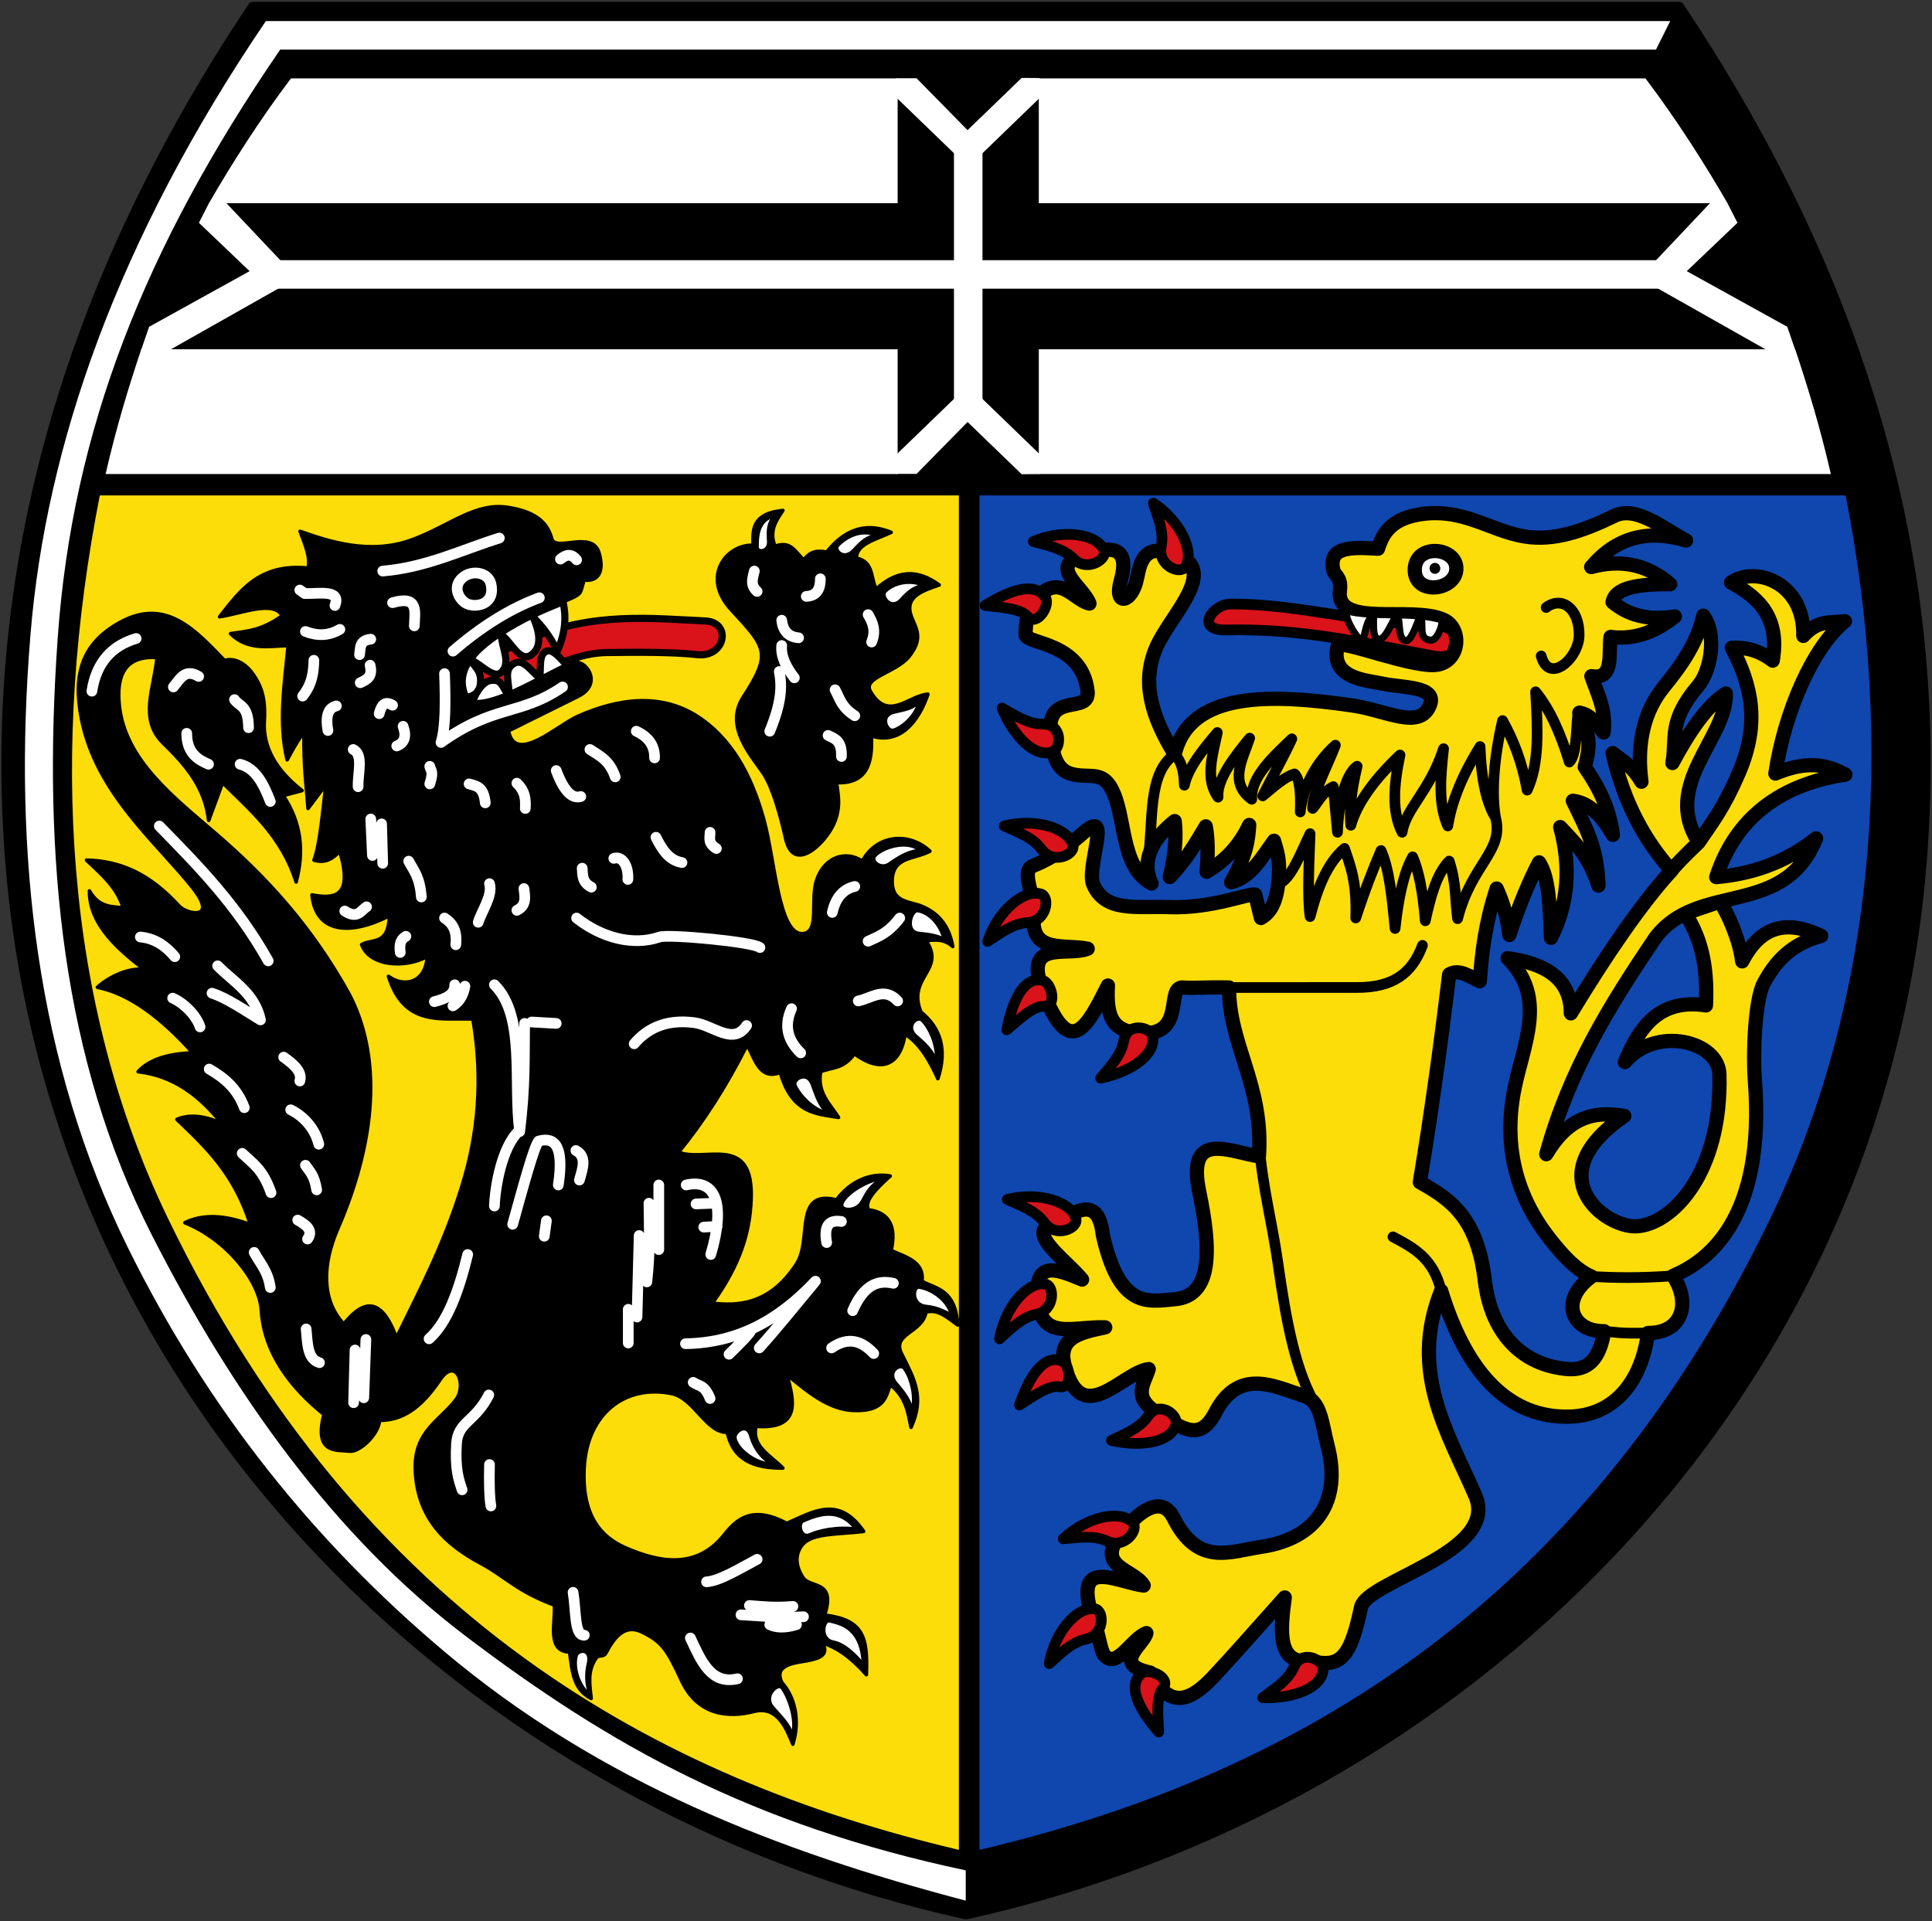
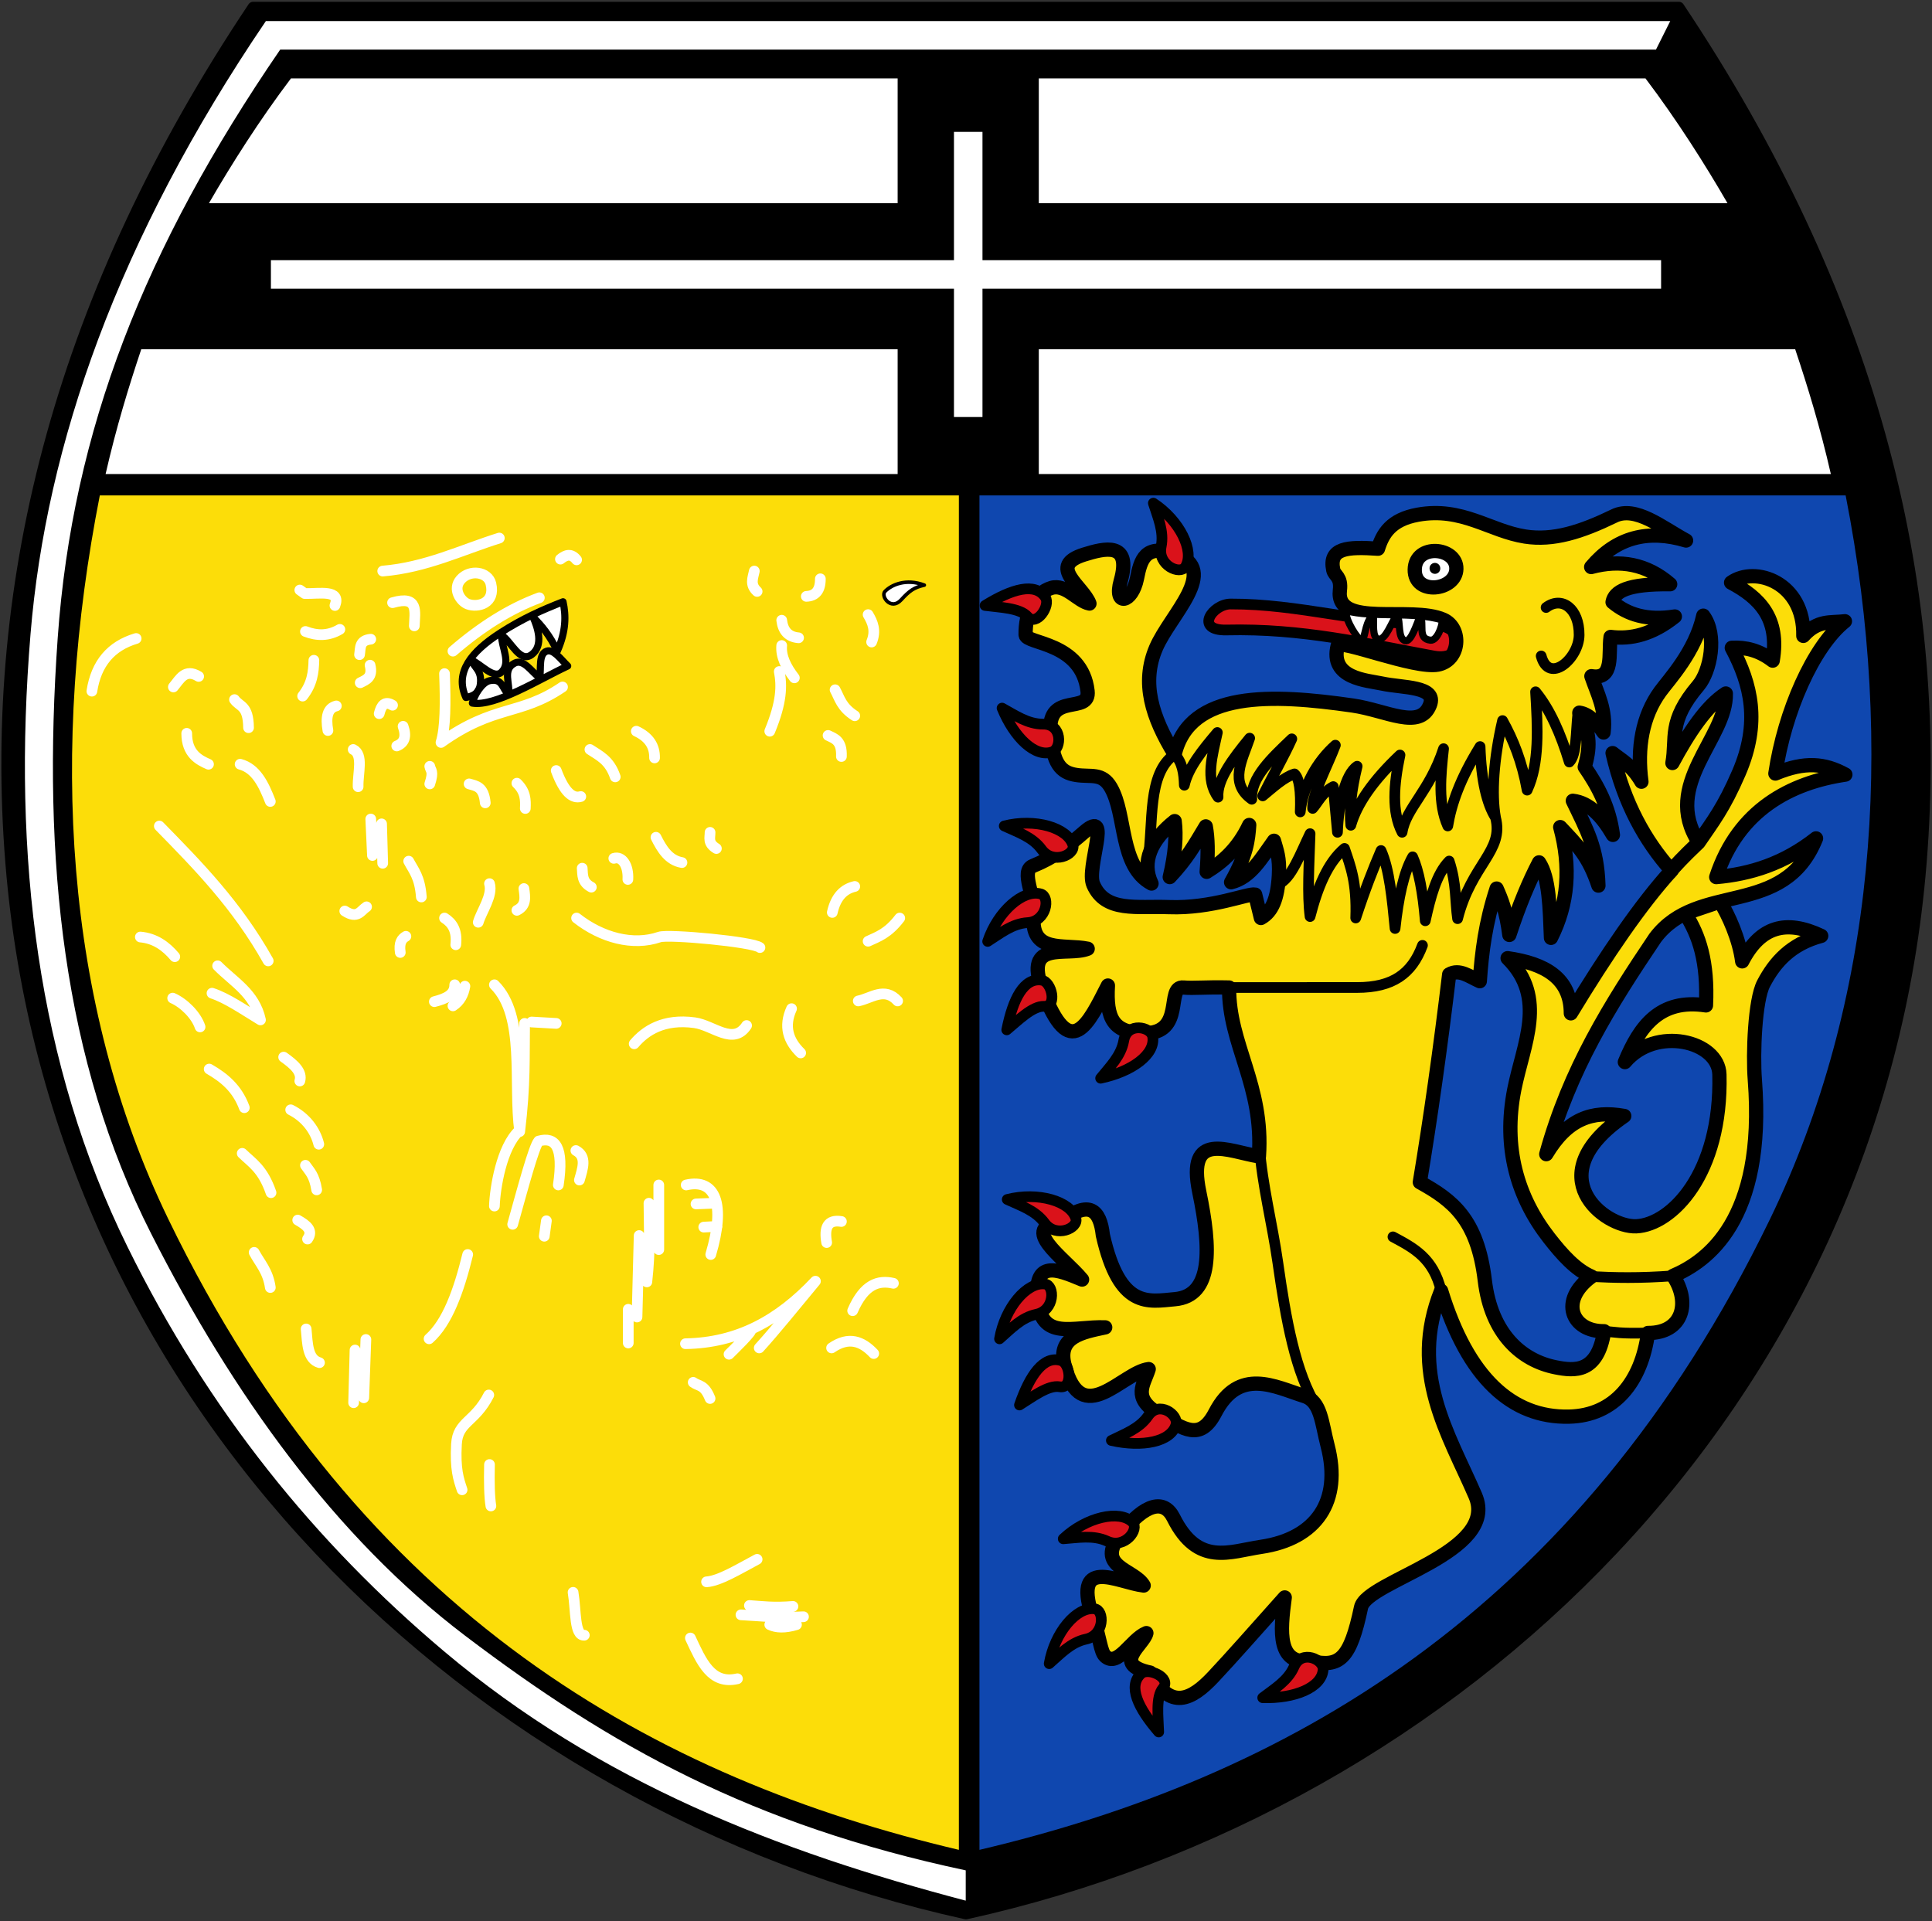
<svg xmlns="http://www.w3.org/2000/svg" viewBox="0 0 508.125 505.312" height="539" width="542">
  <rect x="0" y="0" width="508.125" height="505.312" fill="#333333" stroke="none" />
  <path d="M441.562 1.875c50.116 75 69.774 150.19 63.75 225-11.44 142.09-121.365 247.955-251.25 276.562C124.178 474.83 14.254 368.965 2.812 226.875c-6.023-74.81 13.635-150 63.75-225z" stroke="#000" stroke-width="2.813" stroke-linecap="round" stroke-linejoin="round" />
  <path d="M26.25 130.313h225.938v356.25c-78.87-18.58-157.103-60.982-207.938-165.938-27.631-57.05-31.005-124.075-18-190.313z" fill="#fcdd09" />
  <path d="M485.415 130.313H257.602v356.25c78.87-18.58 157.103-60.982 207.937-165.938 27.632-57.05 32.88-124.075 19.876-190.312z" fill="#0f47af" />
  <g stroke="#000" stroke-linecap="round" stroke-linejoin="round">
    <path d="M323.678 158.868c-4.835.015-9.597 7.035-1.109 6.836 20.003-.47 36.397 3.509 54.502 6.836 8.477 1.557 8.73-7.974 0-8.13-18.868-.337-35.483-5.598-53.393-5.542z" fill="#da121a" stroke-width="2.813" />
    <path d="M424.548 135.707c-8.751 4.25-16.062 6.565-23.424 5.422-9.26-1.439-16.563-7.85-28.219-5.749-7.114 1.283-9.257 5.02-10.482 8.947-8.034-.54-13.01-.254-11.77 5.605.324 1.53 2.18 1.72 1.746 5.337-1.21 10.083 18.756 3.974 27.205 7.717 5.01 2.22 4.43 10.71-1.441 11.829-6.156 1.173-25.878-6.85-26.345-4.977-2.159 8.658 7.68 9.092 11.681 9.96 5.423 1.176 14.55.636 12.568 5.653-2.644 6.693-11.453 1.4-20.316.121-21.167-3.055-42.815-3.974-46.809 12.827-5.986-9.76-8.846-18.811-4.893-28.007 3.742-8.703 16.868-20.426 5.157-24.618-8.108-2.903-9.207 1.542-10.166 6.334-1.333 6.664-6.19 7.403-4.302.734 2.986-10.544-4.335-8.613-9.59-6.984-9.844 3.051-.313 8.344 1.382 12.89-3.136-.616-6.247-5.251-10.029-4.101-4.52 1.374-6.857 6.581-6.761 12.304.04 2.449 14.809 1.856 16.294 14.81.719 6.27-10.48.113-9.77 10.674.574 8.536 2.77 10.77 6.761 11.401 3.929.62 6.813-.711 9.133 3.315 4.143 7.19 2.225 20.72 10.698 25.246-2.71-5.677-.102-11.548 6.086-16.42.469 3.782.206 8.478-1.293 14.72 4.542-4.82 6.52-8.434 9.47-13.332.568 3.008.66 6.97.242 11.95 4.35-2.66 8.31-6.23 11.19-12.32-.271 3.867-.638 7.818-4.766 15.06 5.143-1.218 8.015-6.409 11.28-10.911.66 2.464 1.56 4.33 1.288 9.126-.344 6.056-1.756 9.555-4.73 11.19l-1.504-6.15c-1.802-.425-11.365 3.71-22.66 3.29-8.434-.315-16.738 1.451-19.928-5.934-1.923-4.45 5.048-20.218-2.315-13.871-4.658 4.014-7.832 6.643-13.565 8.978-3.364 1.37.713 8.144.242 12.705-1.085 10.516 7.897 7.77 14.173 9.069-5.366 2.126-16.914-2.61-11.924 10.725 7.34 19.615 12.12 8.972 17.244-1.045-.5 8.672 1.392 12.418 9.406 12.542 11.054.17 5.656-12.447 10.452-12.02 2.76.247 5.702-.146 12.018 0-.155 14.988 9.158 25.68 7.839 44.418-8.029-1.302-19.082-6.987-15.677 9.406 3.055 14.71 3.6 27.276-6.424 28.155-6.973.611-14.536 2.686-18.944-16.854-.736-6.72-3.652-9.247-10.778-3.679-11.52 1.8.47 9.479 5.315 15.37-6.759-2.823-12.58-5.147-11.713 5.131.944 11.169 9.275 7.119 17.794 7.443-6.043 1.285-12.61 2.447-10.694 9.897 4.414 17.17 15.253 1.895 22.137 1.077-1.306 4.15-4.401 7.418 2.486 11.712 6.802 4.24 11.088 7.288 15.002-.248 6.265-12.067 15.668-6.84 23.478-4.354 4.328 1.377 4.516 6.965 6.09 13.058 3.79 14.658-2.999 24.434-17.455 26.582-8.317 1.236-16.642 5.23-23.087-7.648-2.434-4.864-7.303-4.023-13.861 4.238-6.976 8.788 3.522 9.222 6.022 13.587-6.959-.817-19.332-8.3-13.064 9.406 1.526 4.308 1.722 7.992 2.919 9.14 3.304 3.17 6.884-4.437 10.858-6.031-.697 3.062-9.292 8.205 1.008 10.388 5.226 10.184 10.944 7.125 16.569 1.134 4.93-5.25 10.544-11.651 18.812-20.902-1.227 9.125-1.975 17.771 6.94 16.754 7.564 1.771 10.296-.67 13.123-14.13 1.47-6.999 36.561-14.348 30.045-29.428-7.003-16.204-17.574-32.393-8.979-53.86 7.049 22.968 18.67 33.435 33.597 33.111 12.09-.262 19.098-9.285 20.813-22.01 9.218.052 11.248-8.082 6.603-15.028 8.736-3.709 24.376-14.486 21.493-51.564-.538-6.923.028-20.978 2.302-25.315 2.95-5.63 7.187-10.402 15.154-12.542-9.259-4.366-16-2.522-20.781 6.704-.743-5.865-3.642-12.235-5.813-15.72l-9.19 3.107c3.718 5.788 6.02 12.755 5.475 24.199-12.16-1.862-17.46 5.557-21.33 14.911 8.103-9.642 24.646-5.58 24.867 3.262.653 26.187-12.653 39.507-21.858 39.926-8.295.377-26.079-13.274-3.167-29.02-8.516-1.514-14.944.753-20.512 10.05 6.137-22.324 16.826-39.316 28.657-56.896 11.352-15.06 33.794-4.957 42.295-26.165-8.476 6.68-17.282 9.397-26.25 10.182 5.797-17.737 19.67-24.846 33.962-26.957-5.415-2.976-10.606-3.524-18.406-.285 2.407-16.242 9.938-33.378 18.29-40.052-3.832.467-7.11-.42-10.942 3.848.334-14.07-12.687-18.514-18.997-14.014 7.367 3.906 12.857 9.294 10.942 20.527-3.586-2.754-7.172-3.573-10.757-3.378 5.12 9.623 7.54 19.686 1.873 32.858-4.01 9.32-6.95 12.958-10.572 18.29-9.847-15.185 7.467-27.361 7.13-39.129-5.111 3.297-9.73 10.266-14.045 18.284 1.208-6.713-1.263-10.844 6.82-20.374 3.139-3.701 5.054-13.309 1.293-18.38-2.078 9.468-9.044 16.834-11.311 19.948-4.74 6.51-6.145 14.873-4.952 23.731-2.53-4.319-5.06-5.512-7.59-7.532 3.028 13.235 8.529 23.07 15.492 30.894-8.006 8.797-16.993 21.923-26.466 37.56-.017-9.257-6.793-13.108-16.632-14.51 10.527 10.437 4.103 22.623 1.753 34.553-3.013 15.289.799 28.307 9.131 39.007 3.437 4.413 7.087 8.456 11.159 10.177-8.639 6.331-5.136 14.518 3.346 14.383-1.732 11.03-7.717 10.495-12.752 9.496-9.02-1.79-16.953-8.813-18.628-22.808-1.945-16.256-8.607-21.186-17.091-25.88 2.82-16.981 5.39-35.207 7.717-54.652 2.683-1.576 5.366.597 8.05 1.779.523-7.552 1.466-15.356 4.428-24.37 1.281 2.907 2.548 5.915 3.346 12.198 2.604-7.942 5.208-14.097 7.812-19.086 2.692 3.984 2.831 12.053 3.136 19.857 4.542-8.966 5.275-18.693 2.428-29.137 4.54 4.823 7.469 7.63 10.05 15.392-.3-10.013-3.09-14.684-6.73-22.312 4.34.512 7.674 4.042 10.54 8.973-.992-7.427-3.971-12.869-7.405-17.856 1.304-4.765 1.743-8.606-1.42-14.294 2.398.36 4.46 2.405 6.366 5.22.734-6.02-1.63-10.18-3.199-14.816 6.088 1.047 4.43-5.956 5.047-10.325 5.41.685 11.004-.652 16.906-5.378-7.348 1.166-12.478-.52-16.384-3.78.516-2.804 3.858-4.838 15.154-4.703-6.16-5.343-13.143-6.568-20.78-4.523 6.57-7.825 14.942-9.987 24.96-6.973-6.409-3.462-13.228-9.222-18.902-6.467z" fill="#fcdd09" stroke-width="3.75" />
    <path d="M372.083 149.798c.128-6.96 11.056-5.956 10.945-.17-.112 5.785-11.074 7.132-10.945.17z" fill="#fff" stroke-width="3.75" />
-     <path d="M271.762 142.425c7.664-3.273 16.548-2.111 18.602 2.2 1.135 2.383-4.372 5.985-7.942 2.405-2.886-2.894-6.974-3.533-10.66-4.605z" fill="#da121a" stroke-width="2.813" />
    <path d="M358.273 168.794c.796-1.796.984-5.669 2.954-7.13.14 2.27-.436 6.044 1.262 6.432 1.952.447 3.534-4.662 5.015-6.54.853 2.325.088 6.341 2.037 6.964 1.53.489 2.984-4.162 3.955-6.497 1.22 2.062-.832 6.011 2.739 6.366 1.629.162 3.06-3.346 3.107-5.318-7.819-2.336-18.249-.492-25.412-2.465-.022 2.75 2.996 7.321 4.343 8.188z" fill="#fff" stroke-width="1.875" />
    <path d="M303.336 132.34c6.962 4.58 10.902 12.627 8.443 16.722-1.359 2.261-7.404-.339-6.392-5.292.818-4.004-.908-7.765-2.051-11.43zM259.074 159.255c7.091-4.379 13.175-6.121 15.848-2.163 1.477 2.186-2.308 7.806-4.62 5.128-2.022-2.341-7.423-2.454-11.228-2.965zM263.551 186.25c3.152 7.715 8.72 13.132 13.212 11.508 2.481-.897 2.663-7.33-2.392-7.292-4.087.03-7.445-2.388-10.82-4.216zM259.763 247.616c2.623-7.91 9.377-13.798 13.968-12.482 2.536.728 1.589 7.24-3.457 7.544-4.08.246-7.267 2.886-10.51 4.938zM264.124 217.254c8.073-2.066 16.676.436 18.049 5.01.758 2.528-5.234 5.248-8.216 1.166-2.41-3.3-6.354-4.555-9.833-6.176zM264.78 270.88c1.633-8.172 4.507-13.81 9.226-13.066 2.606.41 4.135 7.012.6 6.877-3.092-.118-6.858 3.755-9.826 6.19zM289.474 283.603c8.154-1.721 14.48-6.231 13.686-10.941-.44-2.602-6.736-3.931-7.603 1.05-.7 4.026-3.68 6.897-6.083 9.89zM262.883 352.153c1.416-8.213 7.217-15.04 11.953-14.422 2.616.341 2.649 6.922-2.295 7.974-3.998.85-6.756 3.936-9.658 6.448zM264.907 315.495c8.074-2.067 16.677.436 18.05 5.01.758 2.528-5.234 5.248-8.216 1.166-2.411-3.3-6.354-4.555-9.834-6.176zM268.125 369.56c2.727-7.875 6.34-13.071 10.913-11.695 2.526.76 3.146 7.509-.339 6.895-3.047-.536-7.303 2.79-10.574 4.8zM292.296 378.883c8.127 1.847 15.759.395 17.007-4.216.689-2.546-4.475-6.387-7.345-2.225-2.32 3.364-6.228 4.726-9.662 6.441zM275.947 437.591c1.416-8.213 7.217-15.04 11.953-14.422 2.616.341 2.649 6.922-2.296 7.974-3.997.85-6.755 3.936-9.657 6.448zM279.635 404.745c6.062-5.719 14.8-7.697 18.217-4.36 1.888 1.843-2.036 7.126-6.622 5-3.708-1.72-7.766-.907-11.595-.64zM304.741 455.563c-5.453-6.302-8.144-12.03-4.664-15.3 1.923-1.807 8.075 1.033 5.8 3.743-1.989 2.37-1.239 7.72-1.136 11.557zM332.1 446.55c8.33.258 15.544-2.626 15.888-7.39.19-2.631-5.613-5.414-7.635-.78-1.634 3.746-5.21 5.83-8.252 8.17z" fill="#da121a" stroke-width="2.813" />
  </g>
-   <path d="M206.646 220.62c2.084 9.335 10.458 1.18 12.712-4.05 1.967-4.563.947-8.066.653-10.712 7.893.347 9.564-5.008 9.145-12.28 7.453 2.277 12.308-3.514 14.893-10.974-4.97.233-10.458 7.46-15.154-.783-2.081-3.653 6.749-4.89 10.19-9.145 4.513-5.583.933-8.255.26-11.758-.805-4.199 3.58-5.657 7.668-7.054-5.918-4.304-11.158-3.82-16.55 1.045-1.575-2.8-.563-7.153-5.226-8.1-.033-3.805 5.286-4.934 9.144-6.793-3.794-1.458-10.272-3.152-16.983 5.226-2.2-.492-4.297-.352-6.01 2.09-2.627-2.743-3.576-5.035-7.576-3.658-1.581-4.047.275-6.718 2.09-9.406-8.023.794-7.987 4.946-7.838 9.145-7.16-.228-13.706 8.394-5.748 16.983 9.296 10.033 10.641 11.43 3.135 22.992-5.084 7.832 2.49 15.777 5.356 20.119 2.35 3.56 4.4 10.668 5.839 17.114z" stroke="#000" stroke-width=".938" stroke-linecap="round" stroke-linejoin="round" />
-   <path d="M150.97 174.383c-10.137 4.7-24.698 14.289-27.875 9.924-8.654-11.892 17.094-22.886 24.28-25.74 6.43-2.554 4.928-2.254 6.271-6.01 3.052.425 5.503-1.463 3.92-7.054-1.77-6.252-11.503-.169-12.465-3.824-1.373-5.213-5.583-7.202-11.222-8.176-8.888-1.536-15.48 4.807-25.619 8.514-11.016 4.027-21.873.374-29.34-2.262 1.262 3.41 2.835 6.925 2.09 9.667-12.837-1.281-17.858 5.965-23.253 12.803 6.137-.955 14.15-4.41 16.46-.262-5.49 3.973-9.431 4.07-13.586 4.703 4.56 4.483 9.931 3.292 15.154 3.136-1 10.198-2.594 20.515-.261 30.047 2.187-4.117 3.648-6.421 4.442-7.055-.175 8.79.696 14.635 1.045 19.858l4.703-6.271c-.836 7.141-1.624 16.091-3.136 19.857 3.118.922 5.053-.52 6.794-2.351 3.514 11.91-1.192 12.666-7.316 11.496.976 9.887 9.664 10.904 20.38 5.487-.283 7.916-4.507 5.976-7.316 7.577 2.1 5.736 11.424 6.326 17.244 3.135-.377 6.926-6.043 8.256-10.19 5.226 4.192 13.378 13.952 10.837 22.21 11.235 2.726 15.86 1.342 30.312-2.875 43.895-5.04 16.235-11.496 28.072-17.244 39.975-4.697-13.118-10.342-7.977-13.848-3.658-5.856-6.252-5.71-15.57-1.568-25.082 7.24-16.633 13.549-40.98 3.135-61.401-10.04-18.216-22.025-31.116-35.01-42.327-11.12-9.6-24.121-19.46-25.606-33.967-1.046-10.215 3.531-12.952 9.928-12.54-.64 7.7-4.9 16.145 1.568 22.47 5.726 5.597 11.006 11.447 12.019 20.379l3.658-9.929c7.268 7.28 15.51 13.953 19.334 26.128 2.13-7.903 1.436-15.524-3.396-22.731l4.964-1.307c-6.913-5.375-10.362-11.534-9.929-18.289.395-6.152-.91-9.347-2.887-12.23-2.13-3.106-5.164-4.5-7.564-3.69-7.377-7.589-15.176-16.607-27.173-10.208-10.375 5.534-12.785 13.82-10.45 25.605 3.886 19.624 19.78 32.405 29.262 44.418 6.747 8.548-1.486 7.076-3.658 4.703-7.55-8.251-15.14-11.8-24.298-12.019 4.914 4.552 8.019 7.467 9.667 12.541-3.154-.324-6.4-.097-8.884-4.441-.08 9.045 7.996 15.684 14.37 20.64-3.97-.43-8.989 1.736-12.28 4.704 8.362 1.668 16.722 7.919 25.083 17.244-6.893.253-11.657 1.925-14.37 4.964 9.25 1.048 16.172 6.285 21.947 13.587-5.053-2.238-8.791-2.285-11.757-1.045 7.601 7.237 15.14 14.327 19.335 27.695-6.787-2.597-12.549-2.802-17.245-.522 10.925 4.364 19.652 15.32 20.119 22.992.7 11.51 7.996 20.617 16.46 27.435-2.684 10.497 3.387 9.277 6.793 9.667 2.557.293 7.594-4.39 7.839-8.1 7.305.028 12.005-4.945 15.938-10.712 4.175-6.121 7.068 1.343 4.18 5.226-4.098 5.51-11.107 8.24-10.712 18.55.495 12.92 8.268 19.772 17.244 24.56 6.34 3.383 9.444 7.316 19.335 10.974.336 4.655-2.114 12.164 3.996 12.328.695 5.11.964 9.797 5.671 12.232-.366-3.706-1.118-7.281 1.38-10.733.575-.796 1.904-.073 2.54-1.285 1.973-3.766 4.782-7.748 9.405-5.487 5.313 2.598 6.609 4.536 10.452 12.802 4.28 9.21 12.385 9.809 19.073 8.1 5.659-1.445 8.218 3.54 10.19 8.622 1.965-6.286.514-12.412-2.874-16.199-2.409-4.862 3.754-5.216 6.532-5.748 2.982-.572 5.974-1.314 4.18-4.703 3.27 1.102 6.843 3.11 11.497 8.36.42-10.05-.912-14.433-10.974-15.676 3.046-9.374-3.82-6.898-5.748-9.929-2.756-4.333-1.203-7.34.076-8.762 2.617-2.907 9.455-2.538 15.938-3.314-6.681-9.713-13.519-4.974-20.227-2.122-9.078-4.836-13.194-1.087-16.415 2.977-7.004 8.835-16.464 7.673-26.141 3.383-5.85-2.593-11.481-7.93-10.713-21.163.816-14.055 10.75-21.813 22.993-19.335 5.879 1.19 9.152 10.407 14.631 10.19 1.644 7.58 7.447 9.443 14.632 9.406-3.224-3.284-8.341-5.757-7.054-10.974 11.552.783 10.22-6.165 8.1-13.586 5.692 4.71 11.094 9.154 17.505 9.406 7.944.31 8.552-3.376 9.667-6.794 4.18 3.275 4.674 7.287 5.487 11.235 3.574-7.856.906-12.583-2.351-19.073-3.103-5.633 5.373-5.679 6.27-11.235 3.128-.911 5.706 1.475 8.361 3.397-.646-9.309-5.467-9.433-9.406-11.497.673-5.109-4.1-6.328-8.1-8.1 1.383-6.278-.425-10.006-6.009-10.712-.556-1.478-.547-3.295 5.748-8.883-5.433-.99-10.764 1.69-14.109 6.27-11.372-2.818-6.357 10.301-10.451 16.722-7.1 11.137-15.934 11.198-22.209 10.451 7.204-10.01 9.814-18.319 10.19-27.173.752-17.709-12.157-9.7-19.073-12.541 6.342-7.74 12.382-16.996 18.028-28.218 2.12 3.827 3.305 9.336 8.71 7.25 3.13 10.867 9.556 10.855 15.328 11.823-2.28-3.578-5.681-6.485-4.703-12.019 2.96-1.276 5.83-.543 8.883-4.703 6.854 5.026 12.032 3.331 13.325-5.225 2.61 1.802 5.324 4.445 8.623 11.757 2.493-7.641.726-13.346-4.442-17.505-3.825-9.302 6.684-11.006 1.306-18.812 2.352-.171 4.703-.598 7.055 1.567-1-5.559-3.79-8.762-8.1-10.582-3.156-1.332-7.792-.911-7.838-6.4-.058-6.817 5.662-5.835 9.928-8.1-5.519-5.168-14.064-4.342-17.767 2.612-4.27-2.837-9.893-1.273-12.018 4.965-1.777 5.212.938 13.763-3.658 14.109-6.333.476-7.316-19.268-10.19-29.786-2.573-9.414-7.08-20.03-16.46-26.65-10.359-7.31-22.183-5.282-32.4-.784-5.552 2.444-16.561 12.925-18.352 3.887l18.29-9.068c6.951-3.447 1.676-10.05-1.046-8.789z" stroke="#000" stroke-width=".938" stroke-linecap="round" stroke-linejoin="round" />
  <path d="M243.098 153.902c-4.794-1.82-8.646-.097-10.346 1.662-1.206 1.248 1.567 5.16 4.25 2.218 2.163-2.374 3.384-3.267 6.096-3.88z" fill="#fff" stroke="#000" stroke-width=".938" stroke-linecap="round" stroke-linejoin="round" />
-   <path d="M185.456 163.324c7.095.303 5.326 9.668-2.033 8.868-6.963-.756-16.289-.64-23.833-.554-11.8.136-25.31 9.795-36.211 14.226-5.892-9.132 6.06-13.368 15.334-17.552 16.922-7.634 33.726-5.544 46.743-4.988z" fill="#da121a" stroke="#000" stroke-width="1.875" stroke-linecap="round" stroke-linejoin="round" />
+   <path d="M185.456 163.324z" fill="#da121a" stroke="#000" stroke-width="1.875" stroke-linecap="round" stroke-linejoin="round" />
  <path d="M35.806 167.943c-6.554 1.944-10.504 6.493-11.64 13.856m12.749 64.664c3.844.346 6.682 2.37 9.053 5.173m-4.065-34.364c10.178 10.401 20.38 20.748 28.637 35.472m-15.52 28.452c3.855 2.225 7.337 5.007 9.238 10.161v0m-18.845-28.821c2.913 1.275 6.156 4.437 7.206 7.575m4.619-16.074c4.22 4.278 9.756 7.24 11.27 14.226-4.35-2.639-8.86-5.762-12.748-7.02m18.844 16.812c2.696 1.911 4.957 3.884 4.25 6.282m-2.402 7.575c4.041 2.03 6.52 5.501 7.39 9.052m-3.51 5.543c1.09 1.628 2.327 2.526 2.956 6.466m-19.584-9.607c2.635 2.565 5.404 4.065 7.575 10.346m7.02 7.206c2.289 1.306 4.18 2.711 2.587 4.988m-14.041 3.51c1.499 2.832 3.627 4.884 4.249 9.238m9.422 10.9c.37 3.756.304 7.949 3.51 8.868m12.202-6.096l-.554 15.334m-2.3-12.563l-.369 13.856m35.547-2.032c-3.663 7.216-8.168 6.935-8.499 12.933-.366 6.643.54 9.194 1.478 12.008m7.206-6.65c-.108 4.788-.015 8.572.37 10.9m21.615 22.724c.81 4.808.32 11.483 2.956 11.27m40.276 11.455c-6.935 1.612-9.478-4.539-12.378-10.716m26.974-8.314c-5.066.421-8.032.002-11.454-.235m14.226 2.956c-6.841.376-11.174-.251-16.444-.504m14.595 2.587c-3.083.928-5.33.812-7.02 0m-3.326-17.182c-4.775 2.538-9.924 5.702-13.302 5.912m-62.816-86.094c-2.361 9.646-5.35 17.912-10.161 22.17m30.854-31.039l-.555 4.065m-8.314-3.14c2.68-9.6 5.575-20.425 6.836-21.894 4.412-1.24 6.664 1.568 5.173 11.547m-10.346-14.226c-4.59 4.307-6.304 15.03-6.466 19.769m16.258-48.036l-6.466-.37m-9.792-9.791c8.278 8.222 4.927 25.803 6.65 38.613 1.513-12.366 1.164-19.771 1.294-28.452m13.487 33.44c2.959 1.593 1.778 4.738.924 7.76m12.85 33.994v8.868m2.862-28.267l-.562 21.431m3.14-29.93c.047 6.434.383 12.29-.554 20.693m3.14-25.496v16.997m15.332-6.097l-3.507.185m2.587-6.281l-4.62.184m-2.586-4.988c7.77-1.768 10.398 5.033 6.467 18.29m-.185 37.875c-1.478-3.738-2.956-3.17-4.434-4.25m15.15-13.856c.647.31-4.623 5.365-5.728 6.466m-11.455-2.771c13.704-.236 24.441-6.1 34.18-16.443-5.118 6.169-10.631 12.997-14.78 17.552m30.114 1.478c-3.058-3.253-6.555-4.606-11.085-1.478m16.258-16.998c-3.987-.918-7.71.28-10.716 7.206m-2.956-23.464c-3.749-.608-4.553 1.728-3.88 5.543m-9.237-61.523c-2.128 4.679-.882 8.437 2.402 11.64m25.496-13.672c-3.45-3.783-6.898-.7-10.347 0m10.9-21.8c-3.108 4.059-5.677 4.877-8.313 6.096m-3.51-14.41c-2.89.67-4.991 2.72-5.912 6.835m-52.1 34.549c2.953-3.47 7.742-6.66 15.888-5.543 4.888.67 10.182 6.07 13.672.74m-74.086-10.347c-.363 2.141-1.276 3.956-3.14 5.173m-4.892-1.108c2.883-.747 5.392-1.743 5.358-4.434m-14.323-8.499c-.384-2.585.396-3.618 1.478-4.25m-16.073-6.65c3.378 2.202 4.172-.12 5.727-1.109m-50.807-57.827c1.715-2.053 3.056-4.949 6.651-2.772m2.587 23.095c-2.527-1.104-5.732-2.772-5.728-8.13m16.259-1.478c-.072-5.942-2.293-5.437-3.695-7.39m9.422 26.79c-1.761-4.506-3.758-8.682-7.944-9.792m165.168-39.353c1.207 2.042 2.144 4.192.924 7.206m-24.291 7.76c.726 3.769.666 8.044-2.498 15.703m3.14-22.54c-.27 2.833 1.141 5.666 3.326 8.499m-3.326-15.15c.32 2.698 1.653 4.383 4.435 4.62m-11.64-17.552c-.361 1.786-1.242 3.572.74 5.357m16.627-3.325c.02 3.042-1.253 4.532-3.695 4.619m12.748 31.408c-3.532-2.279-3.94-4.558-5.173-6.836m-1.848 12.009c1.746.84 3.67 1.369 3.51 5.542m-21.43 50.253c-1.775-1.52-24.058-3.587-26.42-2.771-6.945 2.396-15.191.202-21.801-4.989m36.766-18.29c-2.332-1.417-1.65-2.833-1.663-4.25m-7.39 7.945c-3.515-.611-5.293-3.577-6.836-6.651m-11.085 5.542c2.194-.695 3.9 1.9 3.695 5.543m-12.01-2.956c.148 1.793-.104 3.667 2.403 4.988m-17.737.37c.304 2.215.723 4.47-1.847 5.727m-7.205-7.02c.938 3.112-2.119 7.296-2.956 10.16m-8.869-1.108c2.035 1.291 3.375 3.277 2.957 7.02M107.49 226.51c1.322 2.5 2.93 4.144 3.326 9.423m-13.303-20.508l.443 9.589m2.401-8.314l.297 10.365m-7.76-29.93c2.762 1.322 1.187 6.257 1.294 9.792m73.162-14.596c3.392 1.573 4.86 3.97 4.803 7.02m-16.997-2.216c2.468 1.648 5.123 2.736 6.651 7.205m-15.519-1.663c2.156 5.77 4.311 7.459 6.466 6.836m-16.812-3.51c2.306 2.217 2.327 4.434 2.217 6.65m-14.78-6.465c1.831.556 3.84.637 4.25 4.988m-14.596-9.607c.217 1.177 1.13 1.194 0 4.619m-7.02-15.15c.975 2.744.315 4.399-1.664 5.173m-1.108-10.716c-2.014-1.23-2.968.014-3.51 2.217m17.181-10.53c.284 7.61.26 14.404-.923 18.105 14.127-10.075 20.754-6.959 31.962-14.595m-6.097-23.464c-7.83 2.895-15.387 7.699-22.724 14.041M88.46 185.68c-2.333.56-2.834 2.954-2.216 6.466m11.085-17.182c.783 3.185-.982 3.822-2.587 4.62M82.55 173.67c-.06 3.141-.463 6.282-2.956 9.423m17.92-14.965c-3.09.302-2.665 2.362-2.956 4.064m-5.173-6.65c-3.017 1.779-6.035 1.726-9.052.553m7.76-6.835c1.622-4.25-4.007-3.062-7.945-3.141v0l-1.293-.924m44.155 3.695c-1.825-.696-4.085-3.932-1.847-6.466 2.42-2.742 7.182-2.07 7.944 1.108 1.25 5.214-3.478 6.356-6.097 5.358m-19.768-.37c6.99-2.031 5.834 2.452 5.727 6.097m22.355-23.094c-10.061 3.164-19.28 7.732-30.669 8.684m46.743-3.141c1.416-1.16 2.832-1.594 4.249.185" fill="none" stroke="#fff" stroke-width="2.813" stroke-linecap="round" stroke-linejoin="round" />
  <path d="M123.933 173.578c.816 2.097 2.86 2.734 2.402 6.374-.32 2.539-2.134 3.238-3.804 3.5-3.015-6.617 1.421-12.021 8.956-16.92 5.826-3.782 11.254-6.172 16.59-8.246.789 3.563.835 7.732-1.512 12.982-1.975-4.18-4.155-6.73-6.374-8.96 1.192 2.65 2.883 7.49-.37 9.884-3.114 2.293-5.302-3.426-7.944-5.173.023 3.264 2.615 7.293 0 9.792-1.99 1.903-5.296-2.024-7.944-3.233z" fill="#fff" stroke="#000" stroke-width="1.875" stroke-linecap="round" stroke-linejoin="round" />
  <path d="M149.306 175.178c-1.838-1.8-3.74-4.512-5.512-3.91-2.238.761-1.424 4.553-1.848 7.021-2.072-1.483-4.197-5.06-6.558-3.88-3.382 1.69-1.124 5.502-1.663 8.222-1.704-1.5-1.483-4.269-4.896-3.603-2.082.406-4.175 3.954-4.59 5.91 6.014.998 17.658-6.306 25.067-9.76z" fill="#fff" stroke="#000" stroke-width="1.875" stroke-linecap="round" stroke-linejoin="round" />
-   <path d="M230.687 140.707c-4.794-1.82-8.645.948-10.346 2.708-1.205 1.248 1.567 4.245 4.25 1.303 2.163-2.374 3.384-3.397 6.096-4.01zM203.653 135.584c-4.619 1.28-4.51 5.799-4.557 8.245-.033 1.735 3.255 1.389 3.085-1.417-.195-3.206-.096-4.531 1.472-6.828zM241.898 184.327c-.959 4.035-4.576 7.115-6.935 7.765-1.673.461-3.78-3.846.087-4.792 3.12-.763 5.01-.886 6.848-2.973zM246.257 279.503c.588-4.654-1.971-9.57-3.773-11.224-1.278-1.174-4.564 1.698-1.554 4.304 2.428 2.103 4.644 4.225 5.327 6.92zM248.415 247.08c-1.424-4.926-4.657-7.267-7.085-7.57-1.722-.215-3.562 5.65.402 6.027 3.197.305 4.749.667 6.683 1.543zM242.188 223.795c-3.514-3.26-10.444-.793-12.18 1.375-1.085 1.355 1.635 3.684 3.934 2.066 2.625-1.85 5.468-3.57 8.246-3.441zM217.927 292.786c-4.117-.503-7.95-5.048-8.86-7.32-.644-1.61 3.217-4 4.588-.262 1.106 3.015 1.993 5.989 4.272 7.582zM239.895 371.493c1.262-4.518-.55-9.755-2.092-11.655-1.092-1.348-4.763 1.012-2.166 4.03 2.094 2.435 3.977 4.859 4.258 7.625zM250.375 345.974c-1.425-4.926-6.225-7.137-8.653-7.44-1.722-.214-2.125 4.736 1.839 5.113 3.197.305 4.88 1.45 6.814 2.327zM231.886 309.992c-3.456.203-9.99 4.06-10.51 6.79-.323 1.705 3.461 2.006 5.097-.28 1.35-1.884 1.314-3.587 5.413-6.51zM203.261 385.101c-4.142.206-9.346-3.62-9.976-6.748-.343-1.701 3.152-4.486 4.214-.648.95 3.435 3.245 6.215 5.762 7.396zM208.48 456.546c1.263-4.518-1.289-10.77-2.83-12.672-1.092-1.347-5.04 2.214-2.443 5.232 2.094 2.435 4.162 4.212 5.274 7.44zM227.105 437.995c-.316-9.637-5.578-10.925-8.93-11.69-1.692-.385-2.815 4.943 1.1 5.668 2.643.49 5.71 3.298 7.83 6.022zM225.284 402.22c-4.464-5.642-9.317-4.245-14.05-2.222-1.596.681-.685 4.881 1.855 3.677 2.091-.992 7.118-2.159 12.195-1.455zM155.257 445.984c-3.162-2.382-4.574-7.372-3.759-10.458.444-1.678 4.07-2.08 3.33 1.832-.755 3.06-.582 5.64.429 8.626z" fill="#fff" stroke="#000" stroke-width=".938" stroke-linecap="round" stroke-linejoin="round" />
  <path d="M71.25 72.188h365.625" fill="none" stroke="#fff" stroke-width="7.5" />
  <path d="M76.522 20.625h159.562v32.813H54.96c5.829-10.101 13.28-21.859 21.562-32.813zM37.147 91.875h198.937v32.813H27.772c2.833-12.398 6.053-22.858 9.375-32.813zM432.772 20.625H273.209v32.813h181.125c-5.83-10.101-13.28-21.859-21.562-32.813zM472.147 91.875H273.209v32.813h208.313c-2.833-12.398-6.054-22.858-9.375-32.813z" fill="#fff" />
  <path d="M254.647 34.688v75" fill="none" stroke="#fff" stroke-width="7.5" />
  <path d="M406.631 159.791c4.115-3.1 8.736.249 8.685 7.25-.045 6.139-7.914 13.09-9.978 5.498m-103.46 53.972c1.61-10-.312-22.99 7.064-28.112 2.037 2.117 2.456 5.043 2.542 8.135 1.016-4.619 4.767-9.238 8.683-13.857-1.303 6.076-3.25 12.344.185 16.998-.312-4.557 3.778-9.994 8.314-15.52-1.924 5.73-5.504 11.752.554 16.074-.36-5.619 5.13-10.75 10.531-15.889-1.988 4.436-5.19 10.087-7.65 14.995 2.782-2.289 5.564-4.89 8.346-5.772 1.255 1.087 1.744 4.47 1.521 9.991.666-6.728 4.458-13.343 9.238-17.551-1.98 5.3-6.194 13.09-5.973 16.63 1.32-1.445 2.517-4.218 5.42-5.73l1.107 12.01c.252-7.425 2.063-15.315 5.173-17.368-1.561 6.432-2.072 11.551-1.663 15.52 1.614-5.668 5.9-11.822 12.933-18.476-1.645 7.79-2.208 14.98.554 20.323.983-6.334 7.214-10.711 10.9-21.985-.782 7.268-1.482 14.5 1.109 20.322.944-5.7 3.14-12.234 8.499-20.877.299 8.907 1.812 15.123 4.064 18.66-1.106-6.116-.49-15.442 1.848-25.495 2.804 5.015 5.135 10.819 6.466 18.29 3.282-7.033 2.79-16.423 2.217-25.865 3.756 4.557 6.588 10.966 8.868 18.475 1.943-1.857 1.73-7.872 2.277-12.985M336.16 232.53c3.376-1.118 5.98-8.282 8.395-13.25-.257 8.08-.757 16.143 0 21.801 1.97-7.647 4.63-14.196 9.052-17.92 1.56 4.66 3.3 8.869 2.956 18.29 2.505-7.636 4.637-13.037 6.652-17.736 2.196 4.906 2.94 12.719 3.695 20.507.875-8.054 2.268-14.724 4.618-18.845 1.612 3.59 2.7 9.282 3.326 16.813 1.39-6.29 2.952-12.323 6.282-15.704 1.96 5.982 1.558 10.628 2.217 15.15 3.65-14.411 12.282-17.737 9.976-26.605m-19.214 33.625c-2.79 7.528-7.897 11.083-17.182 11.086l-33.67.007m43.092 65.58c5.545 2.963 10.627 5.622 12.668 14.18m-47.803-38.004c.81 10.6 3.39 20.252 4.873 30.707 2.1 14.801 4.597 28.986 10.37 38.074m72.09-34.518c6.037.313 12.523.476 21.483-.185m-6.603 15.027c-7.566.22-8.495-.225-11.534-.459m-44.504-200.616l-.009-.072" fill="none" stroke="#000" stroke-width="2.813" stroke-linecap="round" stroke-linejoin="round" />
  <path d="M446.395 221.914c-3.764 3.583-5.853 5.825-7.162 7.443" fill="none" stroke="#000" stroke-width="3.75" stroke-linecap="round" stroke-linejoin="round" />
-   <path d="M39.213 85.958l-2.096 6.104 7.175.188 33.84-19.14-18.763-19.86h-4.315l-2.74 5.349 13.335 12.728zM254.647 101.304l-18.938 18.304v5.033h5.355l13.41-13.648 14.23 13.741 4.693-.033v-5.276zM470.066 85.958l2.097 6.104-7.175.188-33.84-19.14 18.763-19.86h4.315l2.74 5.349-13.336 12.728zM254.647 43.922l-18.938-18.304v-5.033h5.355l13.41 13.648 14.23-13.741 4.693.033v5.276z" fill="#fff" />
  <path d="M439.28 5.547l-3.75 7.5H73.694C37.984 65.153 19.068 113.2 15.181 167.744c-4.18 58.678 1.525 111.377 24.589 156.782 21.435 42.2 48.448 79.83 82.573 105.722 38.389 29.127 75.391 49.75 131.648 61.712v7.965c-49.019-12.889-96.22-31.007-137.254-65.622-33.758-28.479-61.904-63.13-83.188-106.317C9.87 279.942 3.188 225.35 8.029 166.756 12.13 117.097 30.897 63.054 69.922 5.548z" fill="#fff" />
</svg>